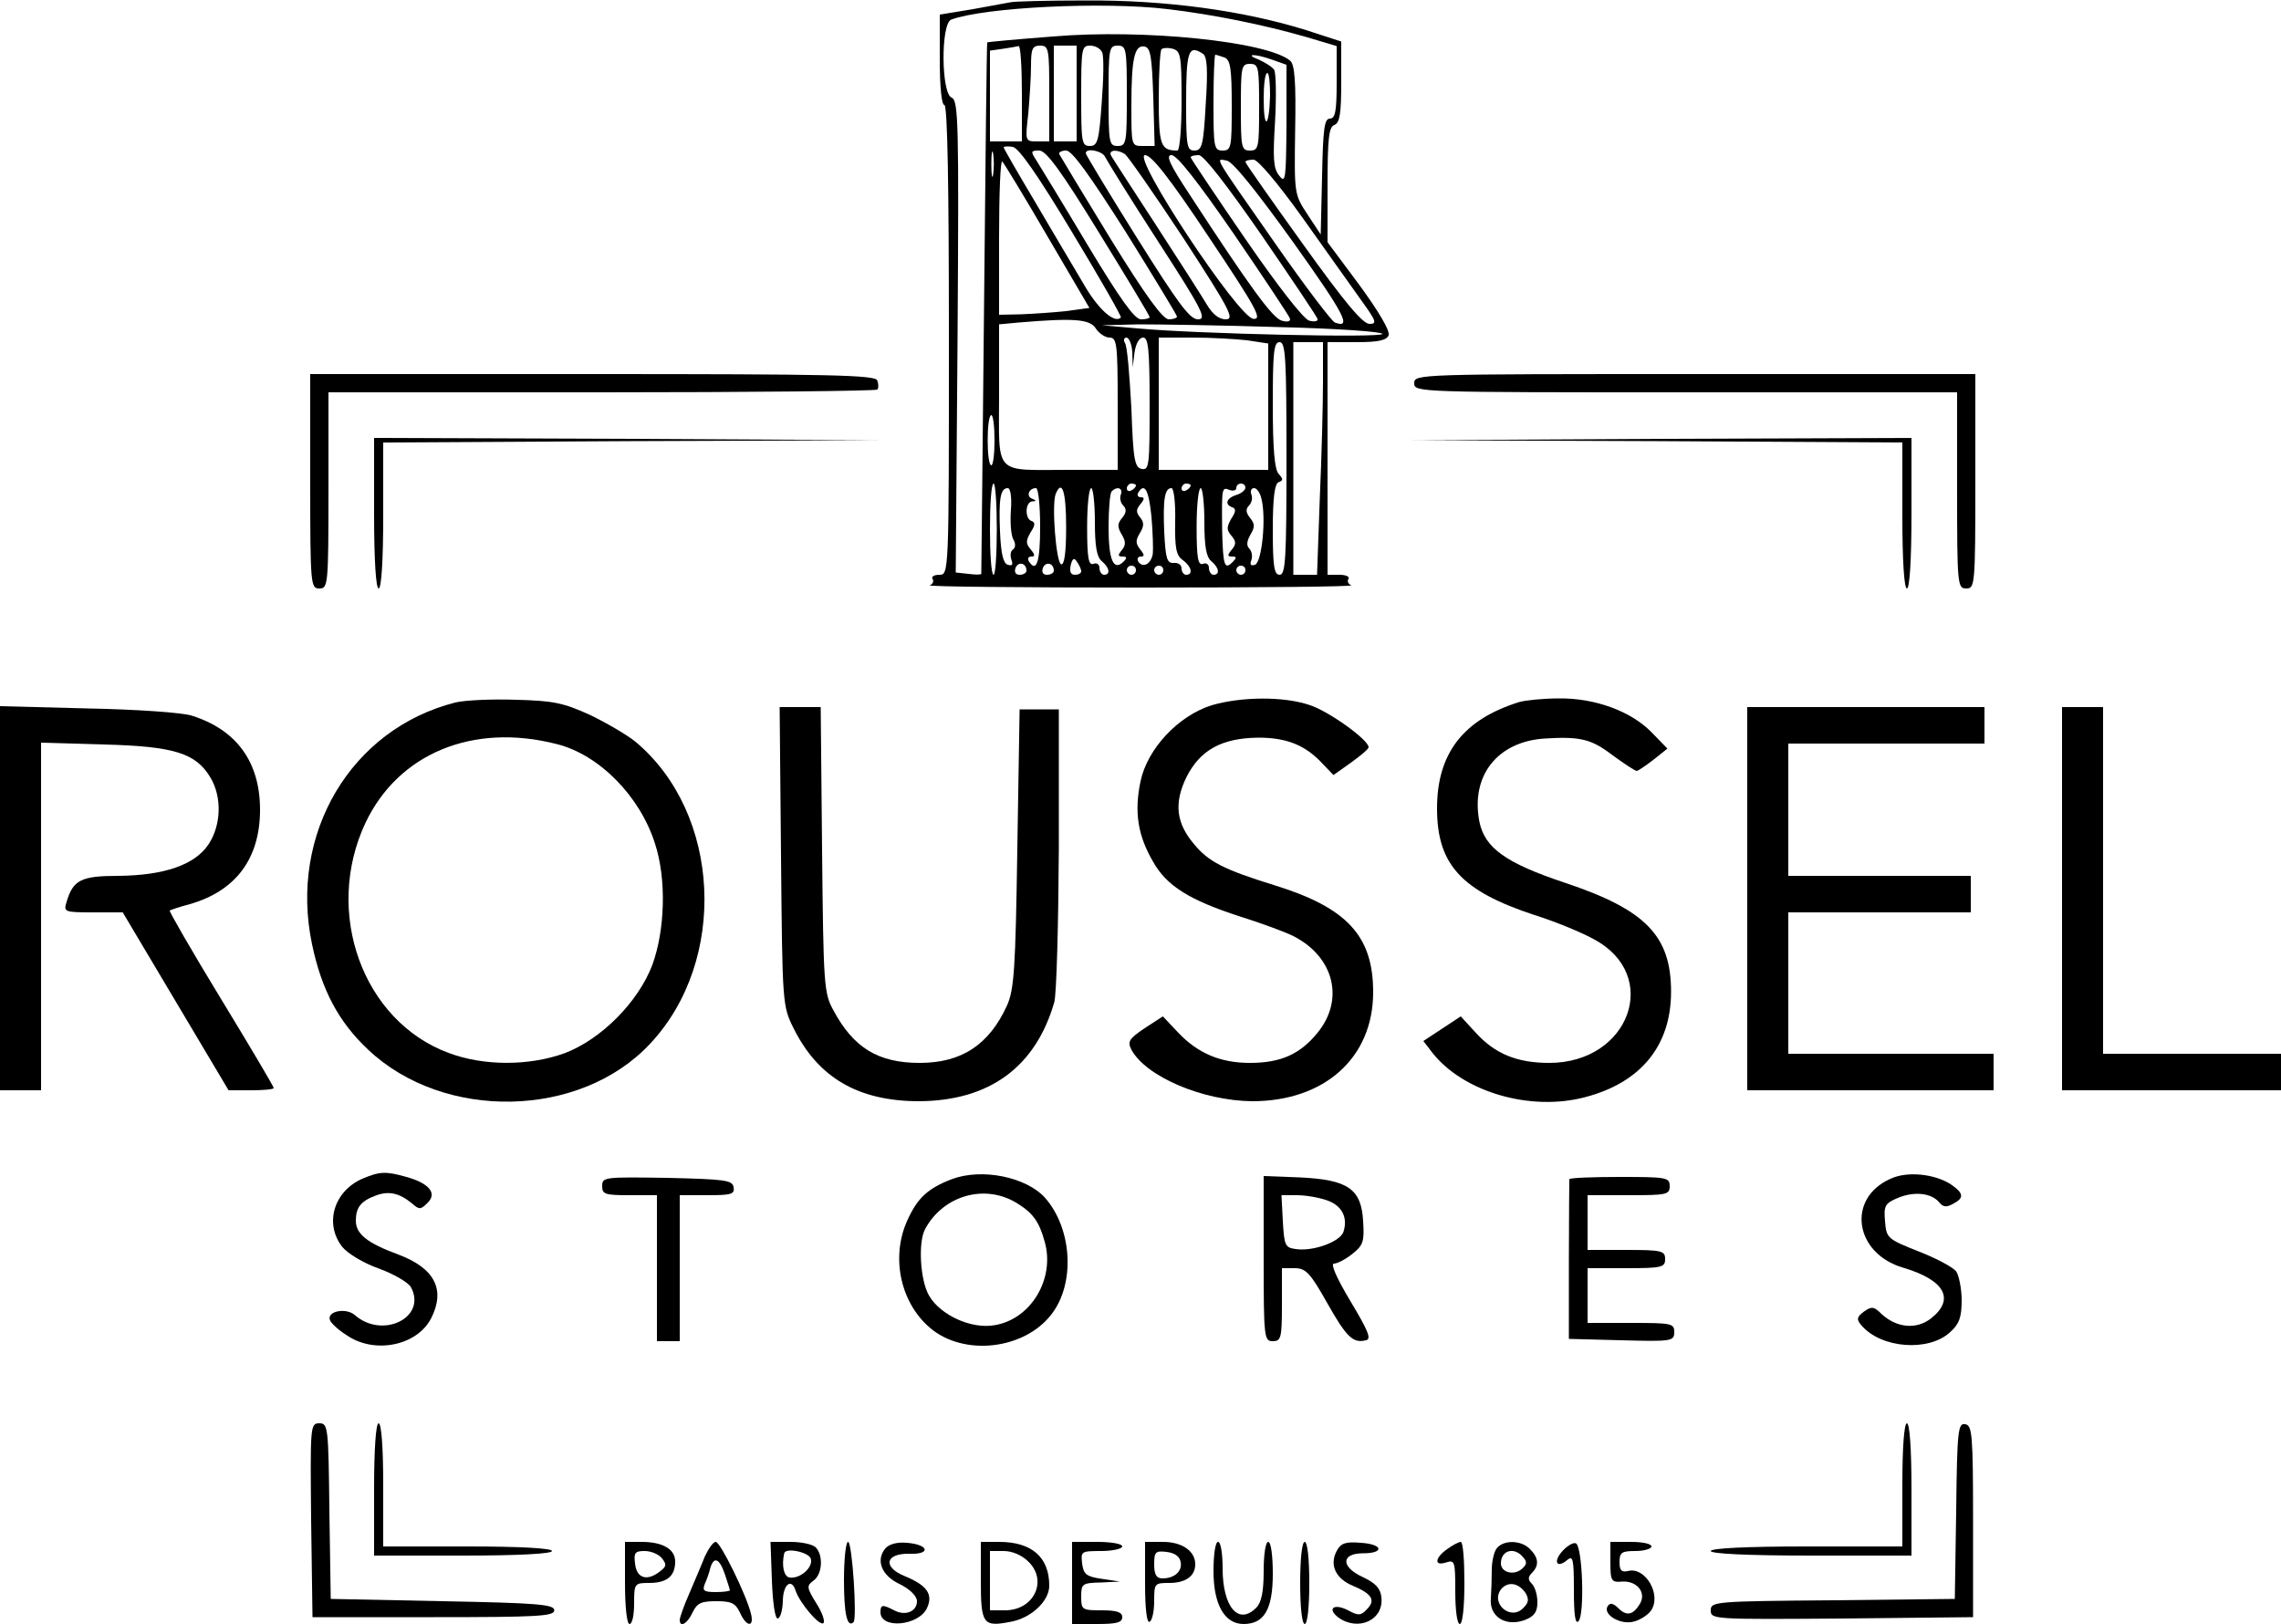
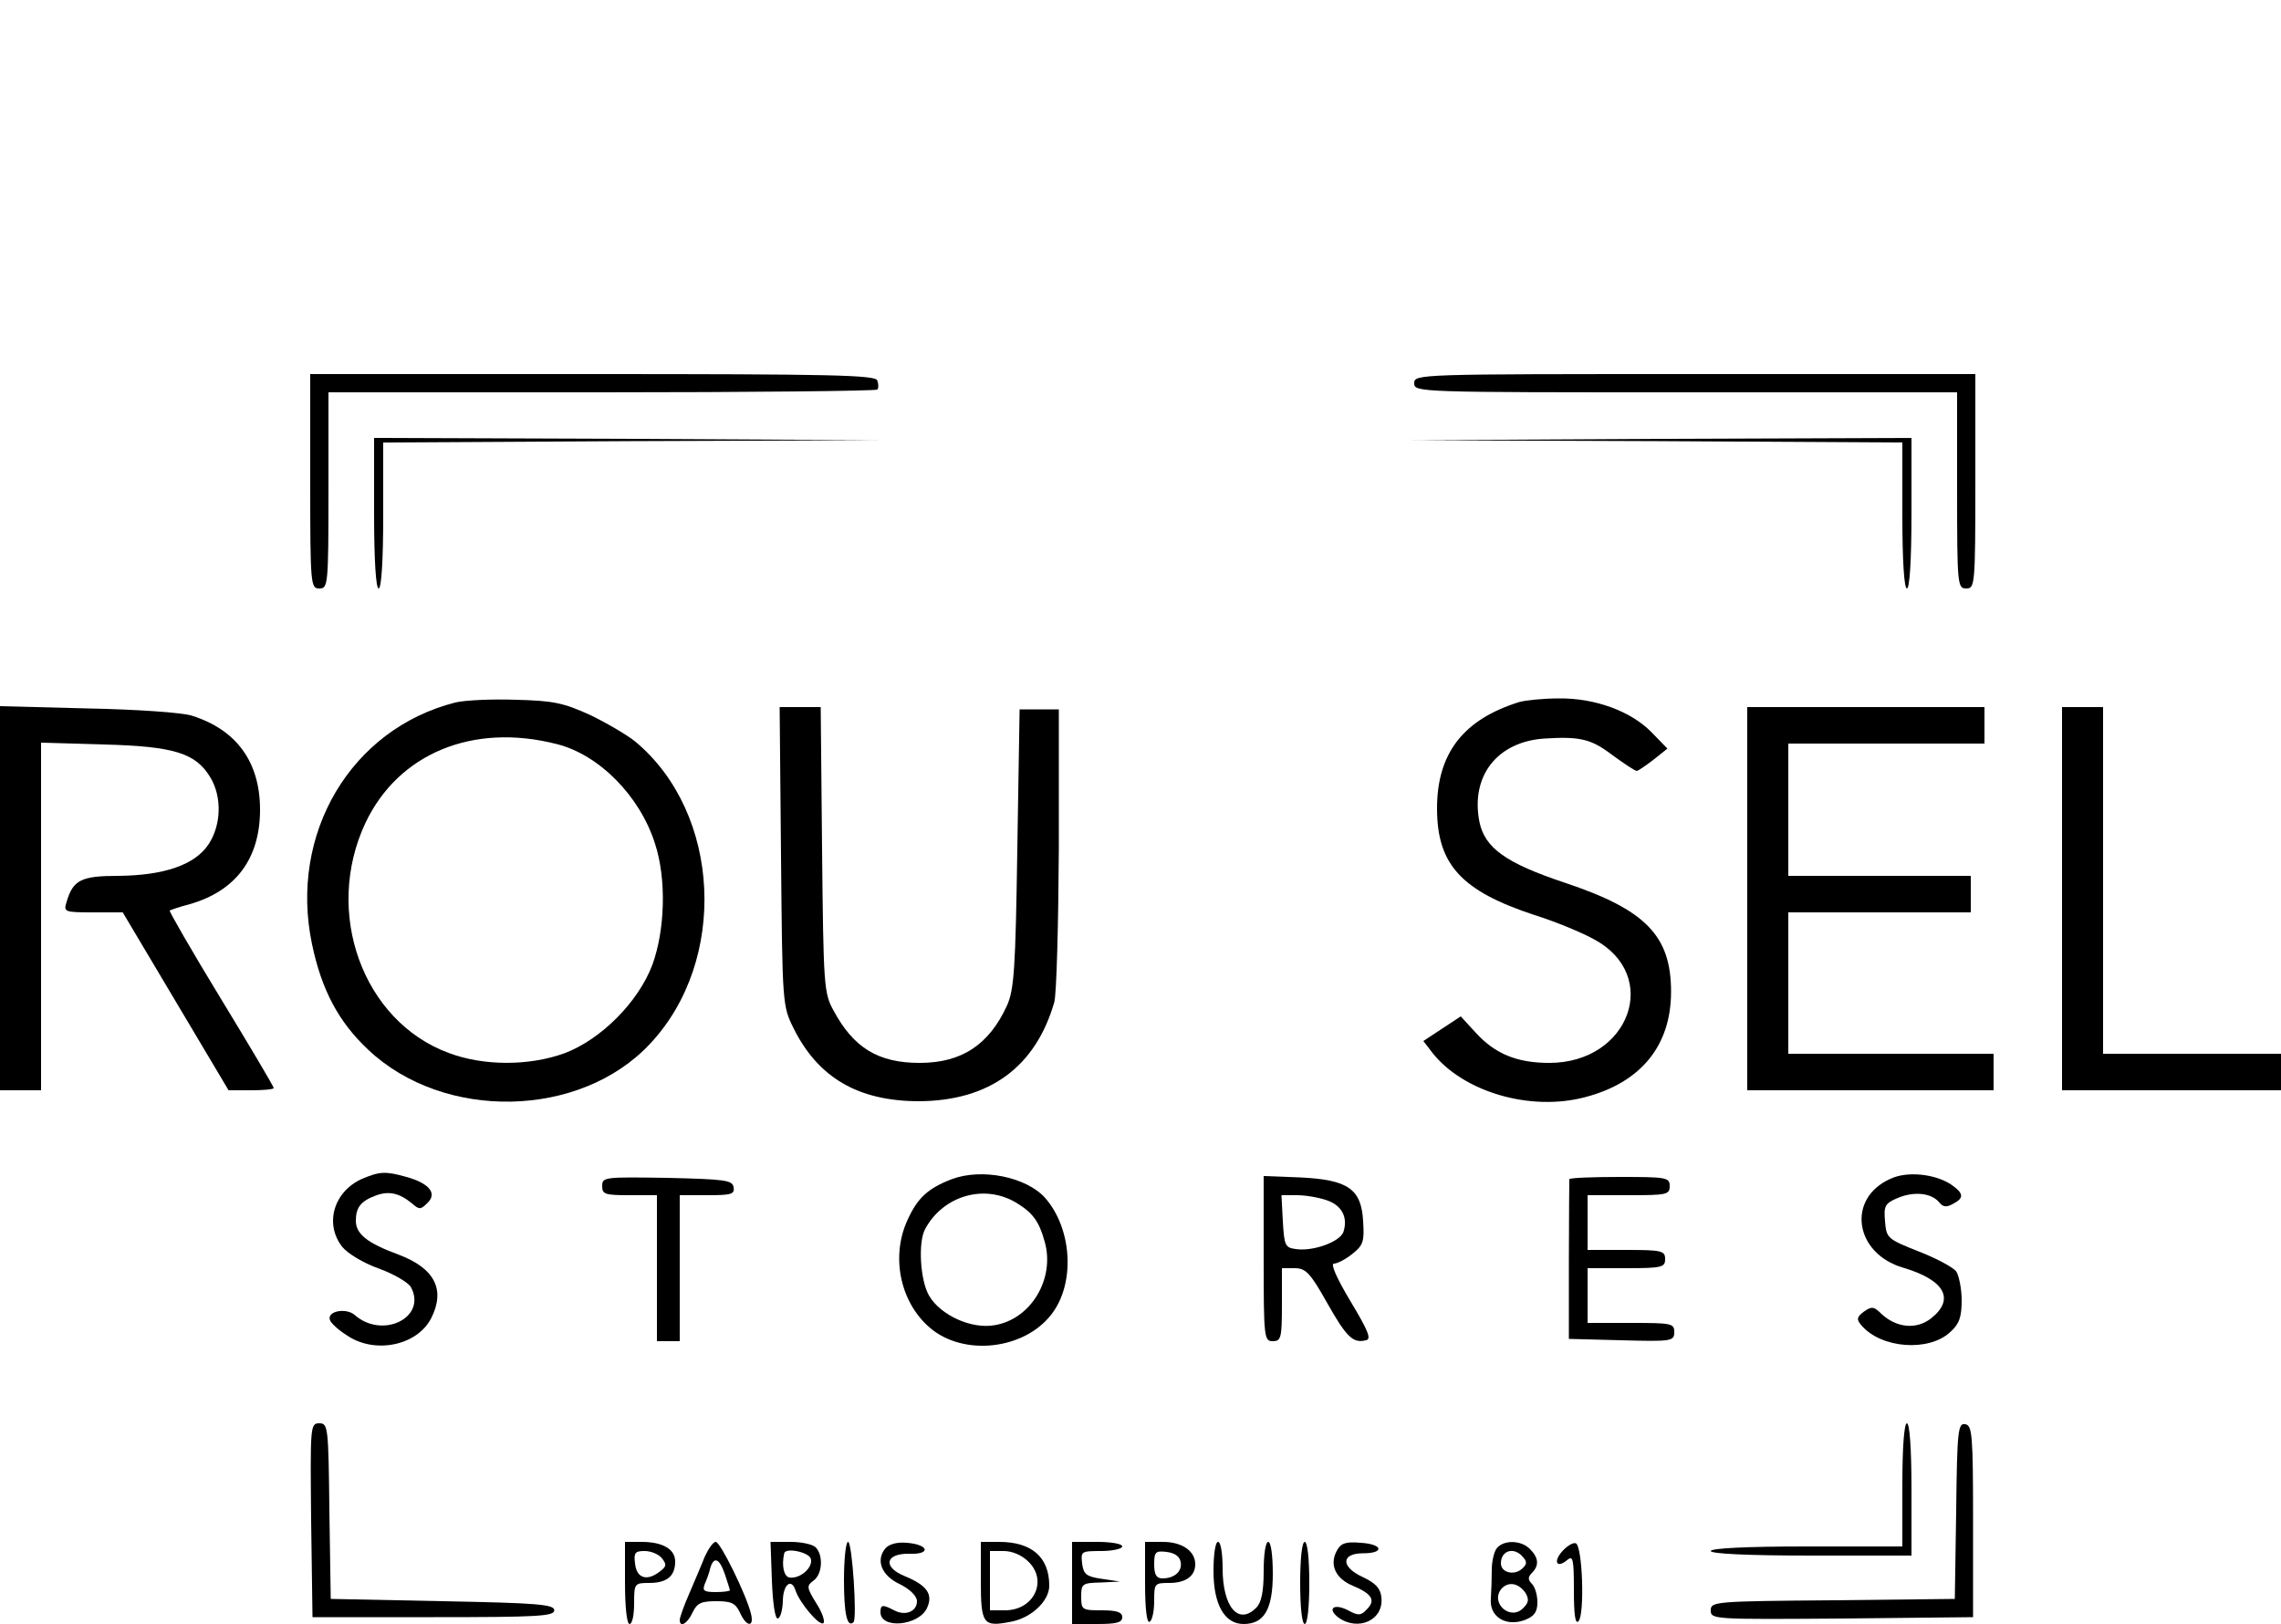
<svg xmlns="http://www.w3.org/2000/svg" version="1.0" width="500pt" height="356pt" viewBox="0 0 500 356" preserveAspectRatio="xMidYMid meet">
  <g transform="translate(0,356) scale(0.1,-0.1)" fill="#000000" stroke="none">
-     <path d="M2215 3555 c-5 -1 -43 -8 -82 -15 l-73 -12 0 -99 c0 -59 4 -99 10 -99 7 0 10 -178 10 -515 0 -513 0 -515 -21 -515 -11 0 -18 -4 -15 -9 4 -5 0 -12 -6 -14 -7 -3 201 -5 462 -5 261 0 469 2 462 5 -6 2 -10 9 -6 14 3 5 -6 9 -20 9 l-26 0 0 255 0 255 64 0 c48 0 65 4 70 15 3 10 -21 51 -64 110 l-70 94 0 126 c0 102 3 127 15 131 12 5 15 25 15 95 l0 88 -77 25 c-138 43 -308 66 -482 65 -86 0 -160 -2 -166 -4z m345 -15 c100 -12 209 -34 303 -61 l67 -20 0 -79 c0 -64 -3 -80 -15 -80 -12 0 -15 -23 -17 -127 l-3 -127 -29 44 c-29 44 -29 45 -27 185 2 106 -1 144 -11 152 -50 42 -321 70 -520 53 -79 -6 -144 -12 -144 -13 -1 -1 -4 -263 -7 -582 -3 -319 -6 -581 -6 -583 -1 -2 -13 -2 -28 0 l-28 3 4 517 c3 468 2 518 -13 524 -23 9 -24 162 -1 171 73 27 333 40 475 23z m-320 -185 l0 -105 -35 0 -35 0 0 99 0 100 28 4 c15 2 30 5 35 6 4 0 7 -46 7 -104z m60 0 l0 -105 -26 0 c-27 0 -27 0 -20 61 3 34 6 82 6 105 0 37 3 44 20 44 19 0 20 -7 20 -105z m60 0 l0 -105 -25 0 -25 0 0 105 0 105 25 0 25 0 0 -105z m56 90 c4 -9 3 -58 -1 -110 -6 -84 -9 -95 -26 -95 -18 0 -19 8 -19 110 0 104 1 110 20 110 11 0 23 -7 26 -15z m54 -95 c0 -103 -1 -110 -20 -110 -19 0 -20 7 -20 110 0 103 1 110 20 110 19 0 20 -7 20 -110z m58 -3 l3 -107 -26 0 c-25 0 -25 0 -25 88 0 105 7 134 29 130 13 -3 16 -21 19 -111z m62 -8 c0 -60 -4 -109 -9 -109 -37 0 -41 11 -41 114 0 57 3 105 6 108 3 3 14 4 25 1 17 -5 19 -15 19 -114z m47 103 c9 -6 11 -35 6 -110 -5 -90 -8 -102 -25 -102 -16 0 -18 9 -18 103 0 116 5 130 37 109z m47 -8 c13 -5 16 -24 16 -105 0 -92 -1 -99 -20 -99 -19 0 -20 7 -20 105 0 58 2 105 4 105 2 0 11 -3 20 -6z m105 -5 l31 -11 0 -131 c-1 -121 -2 -130 -16 -112 -13 16 -14 38 -9 120 3 55 2 105 -2 112 -5 7 -20 16 -33 22 -34 13 -10 14 29 0z m-29 -104 c0 -88 -1 -95 -20 -95 -19 0 -20 7 -20 95 0 88 1 95 20 95 19 0 20 -7 20 -95z m24 25 c-2 -71 -14 -76 -14 -7 0 32 3 57 8 57 4 0 6 -23 6 -50z m-607 -172 c-2 -13 -4 -3 -4 22 0 25 2 35 4 23 2 -13 2 -33 0 -45z m173 -127 c61 -101 109 -185 107 -187 -14 -14 -50 18 -82 74 -22 37 -70 118 -107 181 -37 62 -68 116 -68 118 0 2 9 3 20 1 13 -2 55 -62 130 -187z m59 -1 c61 -99 111 -182 111 -185 0 -3 -8 -5 -19 -5 -14 0 -46 45 -117 163 -53 89 -104 172 -112 185 -13 20 -13 22 6 22 15 0 47 -43 131 -180z m59 1 c61 -98 112 -182 112 -185 0 -3 -8 -6 -18 -6 -13 0 -51 52 -128 177 -60 98 -110 181 -112 185 -2 4 5 8 15 8 13 0 51 -53 131 -179z m-45 164 c4 -8 55 -91 116 -185 97 -150 107 -170 87 -170 -18 0 -43 34 -134 179 -62 99 -112 182 -112 185 0 13 38 5 43 -9z m43 7 c6 -4 64 -87 128 -184 102 -157 113 -178 93 -178 -15 0 -29 11 -42 33 -10 17 -60 95 -110 172 -50 77 -95 146 -99 153 -8 13 12 16 30 4z m184 -182 c105 -157 117 -180 98 -179 -32 0 -269 359 -238 359 14 0 53 -49 140 -180z m54 8 c65 -95 120 -178 123 -185 3 -7 -3 -10 -17 -6 -20 5 -69 72 -202 276 -45 68 -53 87 -40 87 12 0 58 -59 136 -172z m61 -3 c66 -96 121 -178 123 -184 2 -5 -6 -7 -18 -4 -12 3 -67 73 -140 179 -66 96 -120 177 -120 179 0 3 8 5 18 5 11 -1 60 -64 137 -175z m-469 -3 l92 -157 -51 -7 c-29 -3 -73 -6 -99 -7 l-48 -1 0 172 c0 94 3 168 7 164 4 -4 49 -78 99 -164z m538 -12 c114 -160 130 -191 92 -177 -7 3 -65 79 -127 168 -144 206 -135 191 -110 187 13 -2 63 -64 145 -178z m21 53 c50 -70 107 -151 128 -180 34 -47 36 -53 19 -53 -15 0 -55 48 -146 175 -69 96 -126 177 -126 180 0 3 8 5 18 5 10 -1 51 -49 107 -127z m-453 -243 c7 -11 21 -20 30 -20 16 0 18 -13 18 -145 l0 -145 -107 0 c-167 0 -153 -15 -153 166 l0 153 43 4 c119 10 156 8 169 -13z m401 3 c125 -3 227 -10 227 -15 0 -9 -404 0 -535 12 l-80 7 81 2 c44 0 183 -2 307 -6z m-321 -55 l1 -33 4 33 c3 19 10 32 19 32 11 0 14 -26 14 -146 0 -133 -1 -145 -17 -142 -16 3 -19 20 -23 133 -4 72 -9 136 -14 143 -4 6 -2 12 3 12 6 0 12 -15 13 -32z m252 26 l46 -7 0 -138 0 -139 -120 0 -120 0 0 145 0 145 74 0 c40 0 94 -3 120 -6z m86 -259 c0 -220 -2 -255 -15 -255 -12 0 -15 18 -15 99 0 70 4 101 13 104 10 4 10 7 0 18 -9 9 -13 54 -13 151 0 116 2 138 15 138 13 0 15 -35 15 -255z m80 167 c0 -49 -3 -164 -7 -255 l-6 -167 -26 0 -26 0 0 255 0 255 33 0 32 0 0 -88z m-720 -127 c0 -30 -3 -55 -7 -55 -5 0 -8 25 -8 55 0 30 3 55 8 55 4 0 7 -25 7 -55z m5 -195 c0 -55 -3 -100 -7 -100 -5 0 -8 45 -8 100 0 55 3 100 8 100 4 0 7 -45 7 -100z m305 96 c0 -3 -4 -8 -10 -11 -5 -3 -10 -1 -10 4 0 6 5 11 10 11 6 0 10 -2 10 -4z m120 0 c0 -3 -4 -8 -10 -11 -5 -3 -10 -1 -10 4 0 6 5 11 10 11 6 0 10 -2 10 -4z m120 -5 c0 -5 -9 -13 -20 -16 -22 -7 -26 -21 -9 -27 9 -3 8 -10 -2 -25 -10 -18 -11 -24 0 -37 11 -13 11 -19 1 -31 -10 -12 -10 -15 1 -15 10 0 10 -3 1 -12 -18 -18 -21 -8 -23 68 -1 95 -1 97 16 90 8 -3 15 -1 15 4 0 6 5 10 10 10 6 0 10 -4 10 -9z m-514 -48 c-2 -27 0 -56 5 -65 6 -10 5 -19 -1 -23 -5 -3 -6 -13 -3 -22 4 -11 2 -14 -8 -11 -10 3 -15 25 -17 73 -3 72 1 95 17 95 6 0 9 -20 7 -47z m64 -38 c0 -77 -8 -102 -25 -75 -3 6 -1 10 6 10 8 0 8 4 -2 16 -11 13 -10 19 0 37 10 15 11 22 2 25 -15 5 -14 42 2 43 9 0 9 2 -1 6 -13 5 -7 23 9 23 5 0 9 -38 9 -85z m57 0 c0 -57 -4 -84 -11 -82 -11 4 -21 130 -12 154 14 34 23 5 23 -72z m63 11 c0 -53 4 -77 15 -86 17 -14 20 -30 5 -30 -5 0 -10 7 -10 15 0 8 -6 12 -13 9 -11 -4 -14 13 -14 81 0 47 4 85 9 85 4 0 8 -33 8 -74z m57 60 c-3 -7 -1 -18 5 -24 8 -8 7 -16 -2 -27 -11 -13 -11 -20 -1 -37 9 -15 9 -23 0 -34 -9 -11 -9 -14 2 -14 9 0 10 -3 2 -11 -22 -22 -33 3 -33 75 0 40 3 76 7 79 12 12 25 7 20 -7z m67 -48 c3 -35 4 -72 3 -82 -4 -23 -22 -32 -32 -17 -3 6 -1 11 6 11 8 0 8 4 -2 16 -10 13 -10 20 0 36 9 15 9 23 0 34 -9 11 -9 17 1 29 9 11 9 15 1 15 -7 0 -9 5 -6 10 14 23 23 6 29 -52z m52 -10 c-1 -59 2 -76 17 -86 19 -14 23 -32 7 -32 -5 0 -10 6 -10 14 0 8 -8 13 -17 12 -15 -1 -18 9 -21 68 -3 72 1 96 16 96 5 0 9 -33 8 -72z m64 -2 c0 -53 4 -77 15 -86 17 -14 20 -30 5 -30 -5 0 -10 7 -10 15 0 8 -6 12 -13 9 -11 -4 -14 13 -14 81 0 47 4 85 9 85 4 0 8 -33 8 -74z m125 51 c11 -42 1 -140 -14 -145 -9 -3 -12 0 -8 10 3 9 1 20 -5 26 -6 6 -5 16 3 30 10 17 10 23 -1 37 -9 11 -10 19 -2 27 6 6 8 17 5 24 -3 8 0 14 6 14 6 0 13 -10 16 -23z m-395 -159 c0 -5 -6 -8 -14 -8 -9 0 -12 7 -9 21 4 16 8 17 14 7 5 -7 9 -16 9 -20z m-120 1 c0 -5 -7 -9 -15 -9 -9 0 -12 6 -9 15 6 15 24 11 24 -6z m60 0 c0 -5 -7 -9 -15 -9 -9 0 -12 6 -9 15 6 15 24 11 24 -6z m180 1 c0 -5 -4 -10 -10 -10 -5 0 -10 5 -10 10 0 6 5 10 10 10 6 0 10 -4 10 -10z m60 0 c0 -5 -4 -10 -10 -10 -5 0 -10 5 -10 10 0 6 5 10 10 10 6 0 10 -4 10 -10z m180 0 c0 -5 -4 -10 -10 -10 -5 0 -10 5 -10 10 0 6 5 10 10 10 6 0 10 -4 10 -10z" />
    <path d="M680 2505 c0 -228 1 -235 20 -235 19 0 20 7 20 215 l0 215 598 0 c329 0 601 3 605 6 3 3 3 12 0 20 -4 12 -102 14 -624 14 l-619 0 0 -235z" />
    <path d="M3100 2720 c0 -20 7 -20 595 -20 l595 0 0 -215 c0 -208 1 -215 20 -215 19 0 20 7 20 235 l0 235 -615 0 c-608 0 -615 0 -615 -20z" />
    <path d="M820 2435 c0 -103 4 -165 10 -165 6 0 10 60 10 160 l0 160 543 3 542 2 -552 3 -553 2 0 -165z" />
    <path d="M3633 2593 l537 -3 0 -160 c0 -100 4 -160 10 -160 6 0 10 62 10 165 l0 165 -547 -2 -548 -3 538 -2z" />
    <path d="M998 2020 c-229 -58 -365 -288 -314 -530 21 -100 58 -170 123 -231 166 -157 465 -151 618 13 171 182 156 505 -32 662 -17 14 -61 40 -98 58 -59 27 -81 32 -164 34 -53 2 -113 -1 -133 -6z m222 -91 c93 -23 183 -114 216 -219 25 -77 22 -188 -6 -265 -31 -82 -113 -164 -193 -194 -78 -28 -177 -28 -254 1 -188 70 -274 308 -182 504 72 152 235 220 419 173z" />
-     <path d="M2656 2014 c-73 -23 -141 -95 -156 -167 -14 -67 -6 -118 27 -175 30 -54 80 -85 191 -121 48 -15 102 -35 119 -44 88 -46 110 -139 51 -211 -38 -47 -81 -66 -148 -66 -65 0 -114 21 -157 66 l-34 36 -40 -26 c-34 -23 -38 -29 -29 -47 32 -59 156 -112 265 -113 158 0 265 95 265 239 0 123 -57 185 -215 234 -113 35 -146 52 -178 91 -39 46 -44 90 -16 147 30 59 77 85 157 86 62 0 103 -16 141 -57 l24 -25 38 27 c21 15 39 30 39 34 0 16 -86 78 -128 92 -57 20 -151 19 -216 0z" />
    <path d="M3330 2021 c-122 -38 -180 -112 -180 -233 0 -123 53 -181 214 -234 45 -14 103 -38 130 -53 148 -79 78 -271 -98 -271 -71 0 -119 20 -161 66 l-33 36 -41 -27 -41 -27 20 -26 c68 -86 215 -129 335 -97 122 32 188 113 188 231 0 123 -56 180 -233 239 -129 43 -175 76 -187 133 -20 101 39 176 142 183 79 5 103 -1 149 -36 26 -19 50 -35 54 -35 4 1 20 12 37 25 l30 24 -35 36 c-45 46 -124 75 -203 74 -34 0 -73 -4 -87 -8z" />
    <path d="M0 1591 l0 -421 45 0 45 0 0 381 0 381 138 -4 c154 -4 201 -19 233 -72 26 -43 24 -105 -4 -147 -30 -45 -97 -68 -198 -69 -81 0 -99 -9 -113 -57 -7 -22 -5 -23 58 -23 l65 0 116 -195 116 -195 49 0 c28 0 50 2 50 5 0 3 -52 91 -116 196 -64 105 -114 192 -112 193 1 1 21 8 44 14 101 29 154 100 154 207 0 104 -51 175 -149 206 -20 7 -123 14 -228 16 l-193 5 0 -421z" />
    <path d="M1712 1683 c3 -325 3 -328 28 -378 54 -108 142 -159 275 -159 154 1 255 75 296 217 5 18 9 169 10 337 l0 305 -43 0 -43 0 -5 -305 c-4 -265 -7 -310 -23 -345 -39 -85 -99 -125 -191 -125 -91 0 -145 33 -189 115 -21 38 -22 54 -25 353 l-3 312 -45 0 -45 0 3 -327z" />
    <path d="M3830 1590 l0 -420 270 0 270 0 0 40 0 40 -225 0 -225 0 0 155 0 155 200 0 200 0 0 40 0 40 -200 0 -200 0 0 145 0 145 215 0 215 0 0 40 0 40 -260 0 -260 0 0 -420z" />
    <path d="M4520 1590 l0 -420 240 0 240 0 0 40 0 40 -195 0 -195 0 0 380 0 380 -45 0 -45 0 0 -420z" />
    <path d="M794 976 c-63 -28 -83 -99 -44 -149 12 -15 47 -36 81 -48 33 -12 65 -31 70 -41 35 -66 -62 -114 -123 -61 -19 17 -61 9 -55 -10 2 -7 18 -22 37 -34 61 -42 154 -23 185 37 32 63 8 110 -72 140 -68 25 -93 45 -93 74 0 29 11 43 43 55 29 11 52 6 80 -17 16 -14 19 -14 34 1 22 21 4 43 -46 57 -46 13 -59 12 -97 -4z" />
    <path d="M2086 975 c-52 -20 -75 -41 -97 -90 -38 -83 -14 -187 56 -241 78 -59 210 -39 265 42 47 69 38 183 -19 248 -41 46 -139 66 -205 41z m144 -53 c34 -21 48 -40 60 -84 23 -81 -30 -170 -110 -183 -51 -9 -118 22 -143 64 -20 33 -25 118 -9 147 40 74 132 100 202 56z" />
    <path d="M4144 976 c-97 -43 -79 -164 28 -195 91 -27 114 -69 61 -111 -32 -25 -75 -21 -108 9 -17 17 -22 18 -39 6 -16 -12 -17 -17 -6 -30 43 -51 148 -59 195 -15 20 18 25 33 25 70 0 25 -6 54 -12 63 -7 9 -44 29 -83 44 -68 27 -70 29 -73 66 -3 34 0 39 28 51 36 15 74 11 91 -10 8 -10 16 -11 30 -3 25 13 24 23 -5 43 -36 23 -96 29 -132 12z" />
    <path d="M1320 960 c0 -18 6 -20 60 -20 l60 0 0 -160 0 -160 25 0 25 0 0 160 0 160 61 0 c52 0 60 2 57 18 -3 15 -19 17 -146 20 -137 2 -142 2 -142 -18z" />
    <path d="M2770 801 c0 -174 1 -181 20 -181 18 0 20 7 20 80 l0 80 28 0 c24 0 34 -10 71 -76 43 -76 57 -89 85 -82 13 2 5 21 -34 86 -30 50 -44 82 -36 82 7 0 25 9 40 21 24 19 27 27 24 72 -4 71 -33 91 -139 96 l-79 3 0 -181z m138 128 c33 -11 47 -37 37 -69 -7 -22 -67 -44 -105 -38 -23 3 -25 8 -28 61 l-3 57 34 0 c19 0 48 -5 65 -11z" />
    <path d="M3440 975 c0 -3 -1 -83 -1 -177 l0 -173 115 -3 c111 -3 116 -2 116 18 0 19 -6 20 -95 20 l-95 0 0 60 0 60 85 0 c78 0 85 2 85 20 0 18 -7 20 -85 20 l-85 0 0 60 0 60 90 0 c83 0 90 1 90 20 0 19 -7 20 -110 20 -60 0 -110 -2 -110 -5z" />
    <path d="M682 228 l3 -213 265 0 c229 0 265 2 265 15 0 13 -36 16 -245 20 l-245 5 -3 193 c-2 184 -3 192 -22 192 -20 0 -20 -6 -18 -212z" />
-     <path d="M820 295 l0 -145 195 0 c123 0 195 4 195 10 0 6 -68 10 -185 10 l-185 0 0 135 c0 83 -4 135 -10 135 -6 0 -10 -55 -10 -145z" />
    <path d="M4170 305 l0 -135 -210 0 c-133 0 -210 -4 -210 -10 0 -6 80 -10 220 -10 l220 0 0 145 c0 90 -4 145 -10 145 -6 0 -10 -52 -10 -135z" />
    <path d="M4288 248 l-3 -193 -267 -3 c-260 -2 -268 -3 -268 -22 0 -20 6 -20 288 -18 l287 3 0 210 c0 191 -2 210 -17 213 -16 3 -18 -13 -20 -190z" />
    <path d="M1370 90 c0 -53 4 -90 10 -90 6 0 10 20 10 45 0 44 1 45 33 45 39 0 57 15 57 47 0 27 -27 43 -74 43 l-36 0 0 -90z m81 54 c11 -14 10 -18 -6 -30 -28 -21 -50 -13 -53 19 -3 23 0 27 21 27 14 0 31 -7 38 -16z" />
    <path d="M1545 148 c-7 -18 -23 -55 -34 -81 -12 -27 -21 -53 -21 -58 0 -18 17 -8 28 16 10 21 19 25 52 25 33 0 42 -4 52 -25 14 -32 32 -33 24 -2 -10 41 -67 157 -77 157 -6 0 -16 -15 -24 -32z m44 -39 c6 -18 11 -34 11 -35 0 -2 -14 -4 -31 -4 -26 0 -30 3 -24 18 4 9 10 25 12 35 8 26 20 21 32 -14z" />
    <path d="M1692 95 c2 -50 7 -84 13 -83 6 2 10 18 11 37 0 38 19 53 28 24 9 -27 53 -79 61 -71 4 4 -3 24 -16 44 -21 34 -21 38 -6 49 20 14 22 56 5 73 -7 7 -32 12 -55 12 l-44 0 3 -85z m85 49 c7 -19 -23 -46 -47 -42 -12 3 -17 26 -11 53 3 13 52 3 58 -11z" />
    <path d="M1850 96 c0 -74 7 -105 21 -92 8 9 -3 176 -12 176 -5 0 -9 -38 -9 -84z" />
    <path d="M1941 166 c-22 -26 -9 -60 32 -79 22 -11 37 -26 37 -37 0 -23 -26 -33 -50 -20 -25 13 -30 13 -30 -4 0 -38 84 -30 102 9 14 30 0 50 -49 70 -49 20 -42 50 10 49 48 -2 44 20 -5 24 -22 2 -39 -3 -47 -12z" />
    <path d="M2150 95 c0 -96 5 -102 66 -90 44 8 84 45 84 79 0 63 -39 96 -110 96 l-40 0 0 -85z m105 41 c42 -42 11 -106 -52 -106 l-33 0 0 65 0 65 30 0 c19 0 40 -9 55 -24z" />
    <path d="M2350 90 l0 -90 55 0 c42 0 55 3 55 15 0 11 -12 15 -45 15 -43 0 -45 1 -45 30 0 28 2 30 43 31 l42 2 -40 6 c-34 5 -40 10 -43 34 -3 26 -2 27 42 27 25 0 46 5 46 10 0 6 -25 10 -55 10 l-55 0 0 -90z" />
    <path d="M2510 89 c0 -57 4 -88 10 -84 6 3 10 24 10 46 0 38 1 39 33 39 36 0 57 15 57 41 0 29 -29 49 -71 49 l-39 0 0 -91z m78 47 c4 -20 -13 -36 -40 -36 -13 0 -18 8 -18 31 0 27 3 30 27 27 18 -2 29 -10 31 -22z" />
    <path d="M2660 116 c0 -73 24 -116 66 -116 45 0 64 32 64 110 0 40 -4 70 -10 70 -6 0 -10 -28 -10 -64 0 -45 -5 -69 -16 -80 -39 -40 -74 1 -74 86 0 32 -4 58 -10 58 -6 0 -10 -28 -10 -64z" />
    <path d="M2850 90 c0 -53 4 -90 10 -90 6 0 10 37 10 90 0 53 -4 90 -10 90 -6 0 -10 -37 -10 -90z" />
    <path d="M2930 160 c-16 -30 -3 -60 35 -76 43 -18 51 -32 31 -52 -13 -14 -19 -14 -41 -2 -31 16 -47 4 -21 -16 44 -31 100 -5 94 45 -2 19 -13 31 -41 44 -48 22 -48 52 1 52 47 0 44 20 -5 23 -34 3 -44 -1 -53 -18z" />
-     <path d="M3172 164 c-27 -19 -29 -38 -2 -29 19 6 20 2 20 -64 0 -41 4 -71 10 -71 6 0 10 37 10 90 0 50 -3 90 -8 90 -4 0 -18 -7 -30 -16z" />
+     <path d="M3172 164 z" />
    <path d="M3281 166 c-6 -7 -11 -29 -11 -47 0 -19 -1 -47 -2 -63 -4 -40 33 -63 75 -47 20 8 27 17 27 39 0 15 -5 33 -12 40 -9 9 -9 15 0 24 16 16 15 33 -4 52 -19 20 -58 21 -73 2z m58 -20 c9 -10 8 -16 -4 -26 -17 -14 -45 -7 -45 13 0 29 30 37 49 13z m5 -78 c8 -14 7 -21 -5 -33 -28 -29 -73 11 -48 42 15 17 38 13 53 -9z" />
    <path d="M3425 160 c-21 -23 -13 -39 10 -20 13 11 15 3 15 -66 0 -54 3 -75 10 -68 14 14 9 166 -6 171 -6 2 -19 -6 -29 -17z" />
-     <path d="M3530 136 c0 -42 2 -45 26 -43 33 2 54 -25 38 -50 -15 -24 -29 -26 -47 -8 -11 11 -18 12 -23 4 -11 -18 27 -41 56 -34 14 3 31 14 38 23 26 34 -11 99 -50 88 -14 -3 -18 2 -18 20 0 21 5 24 35 24 19 0 35 5 35 10 0 6 -20 10 -45 10 l-45 0 0 -44z" />
  </g>
</svg>